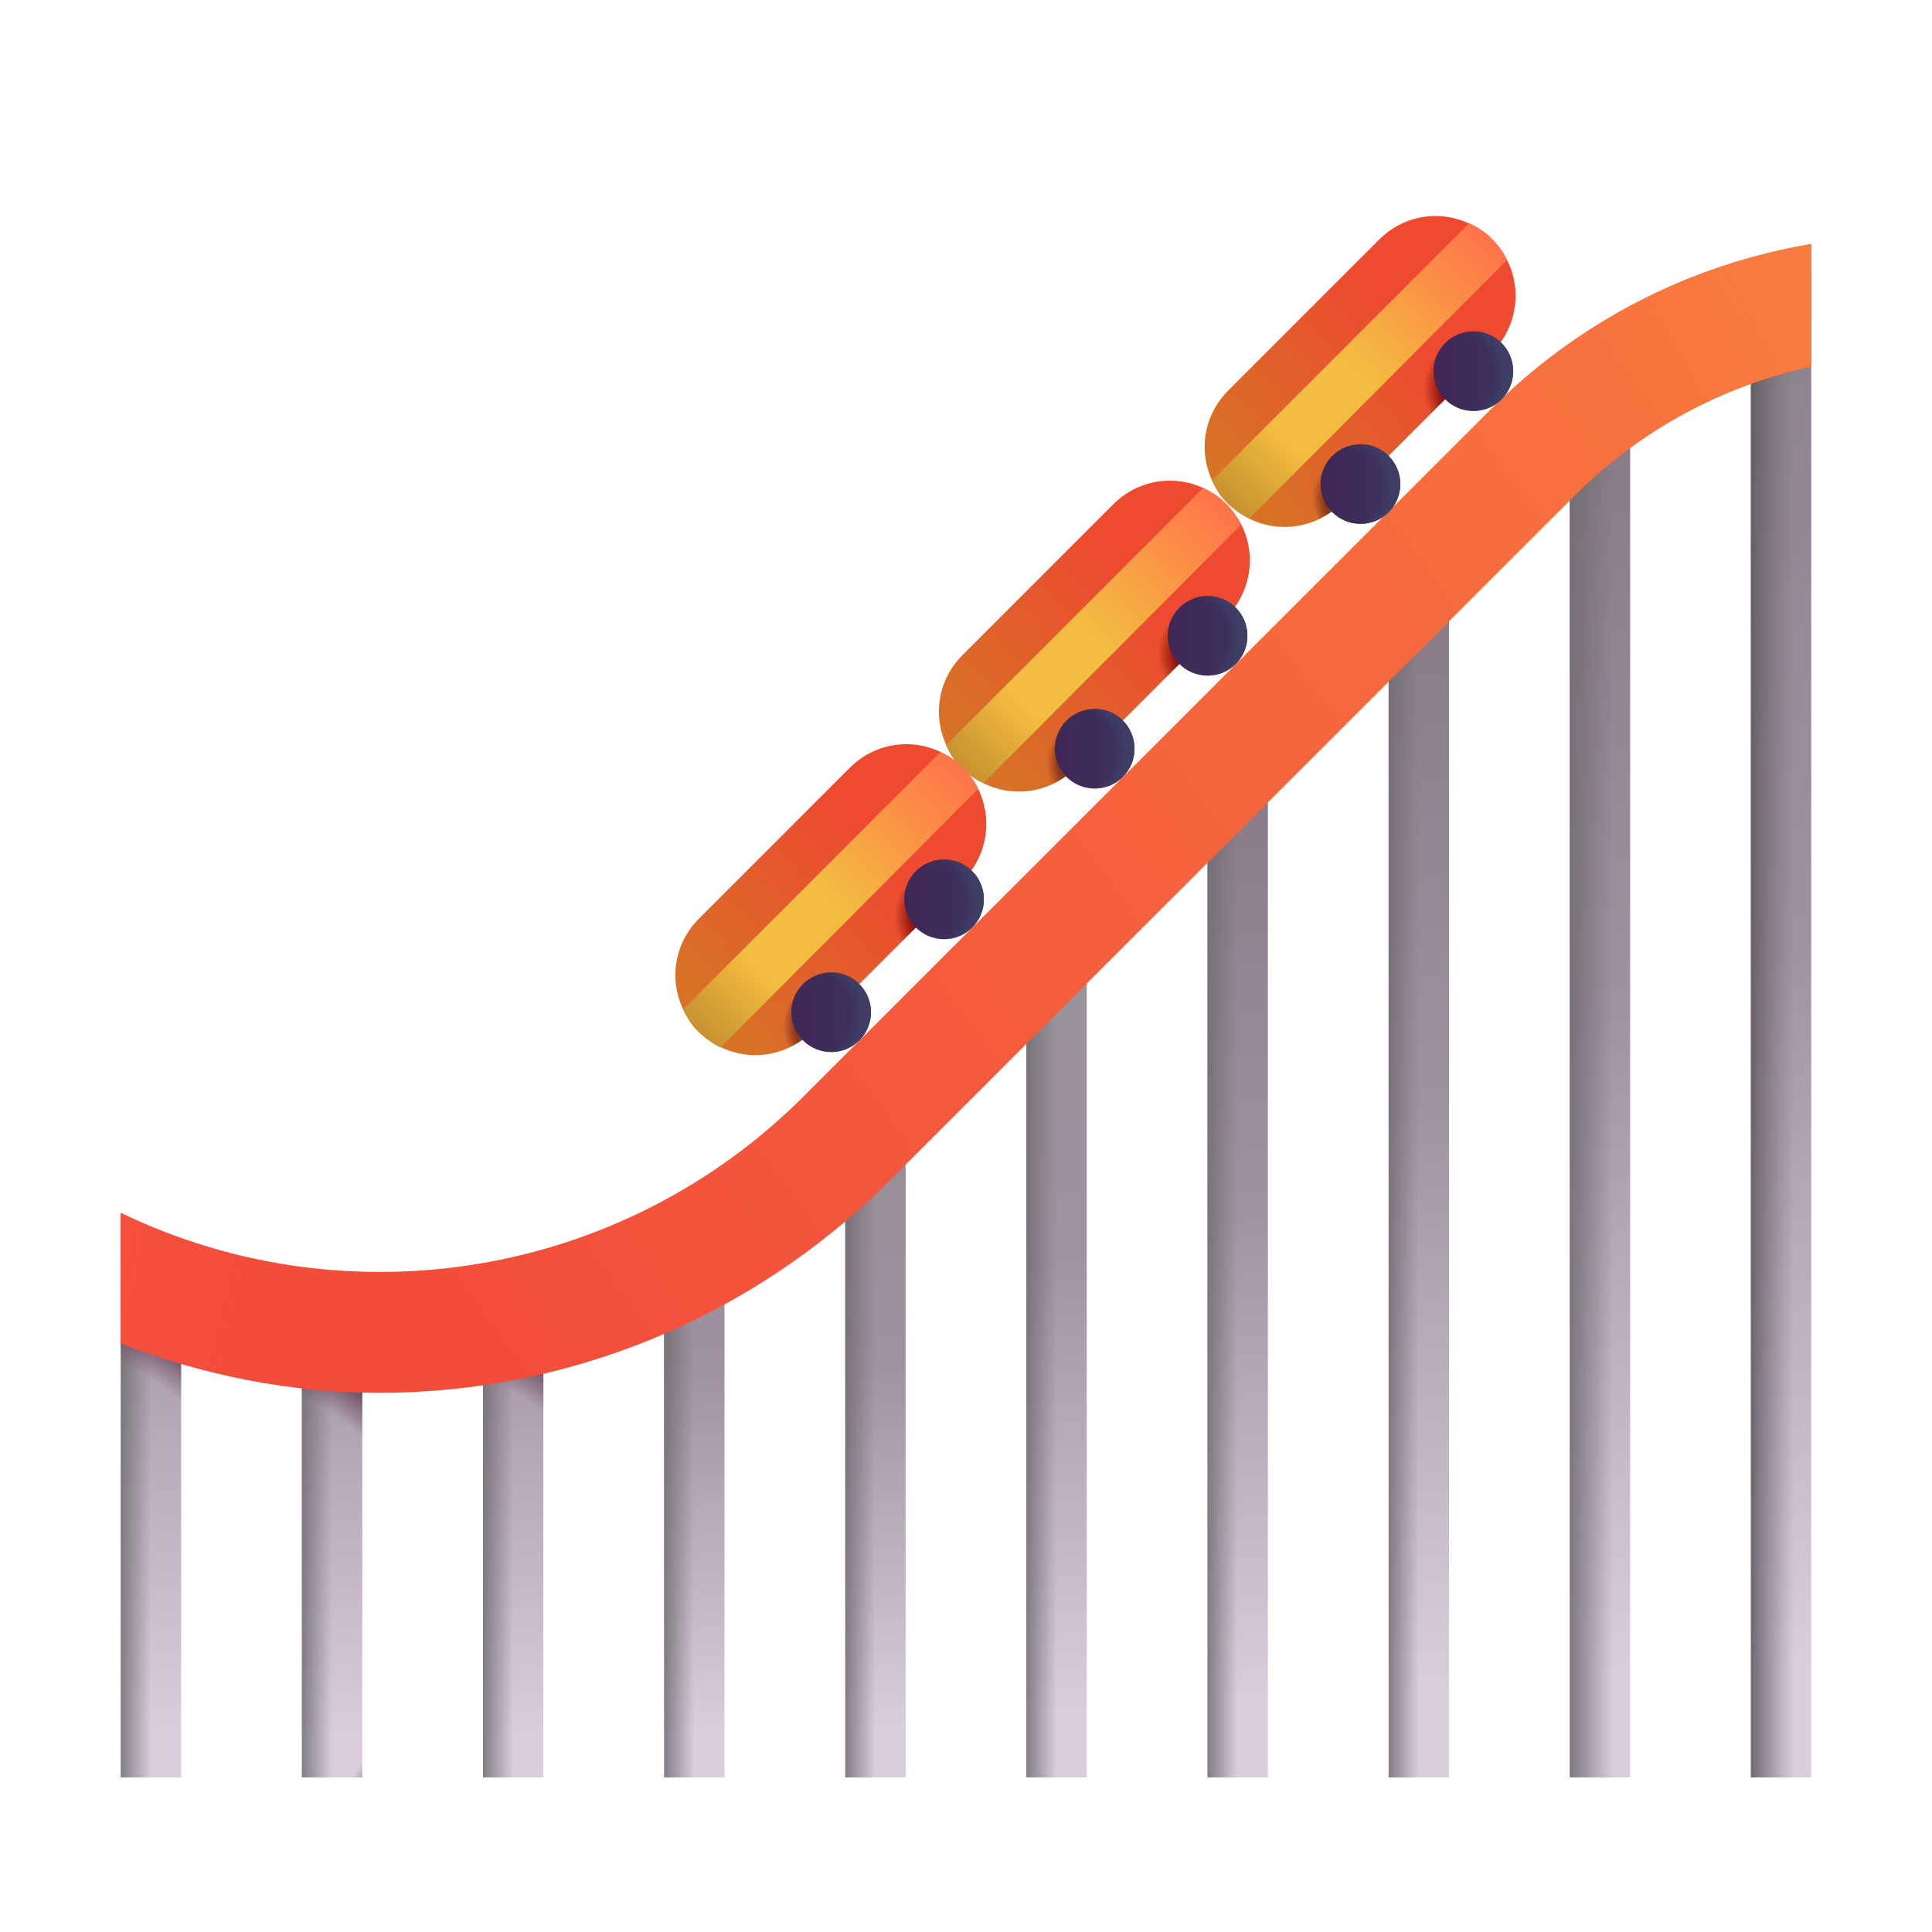
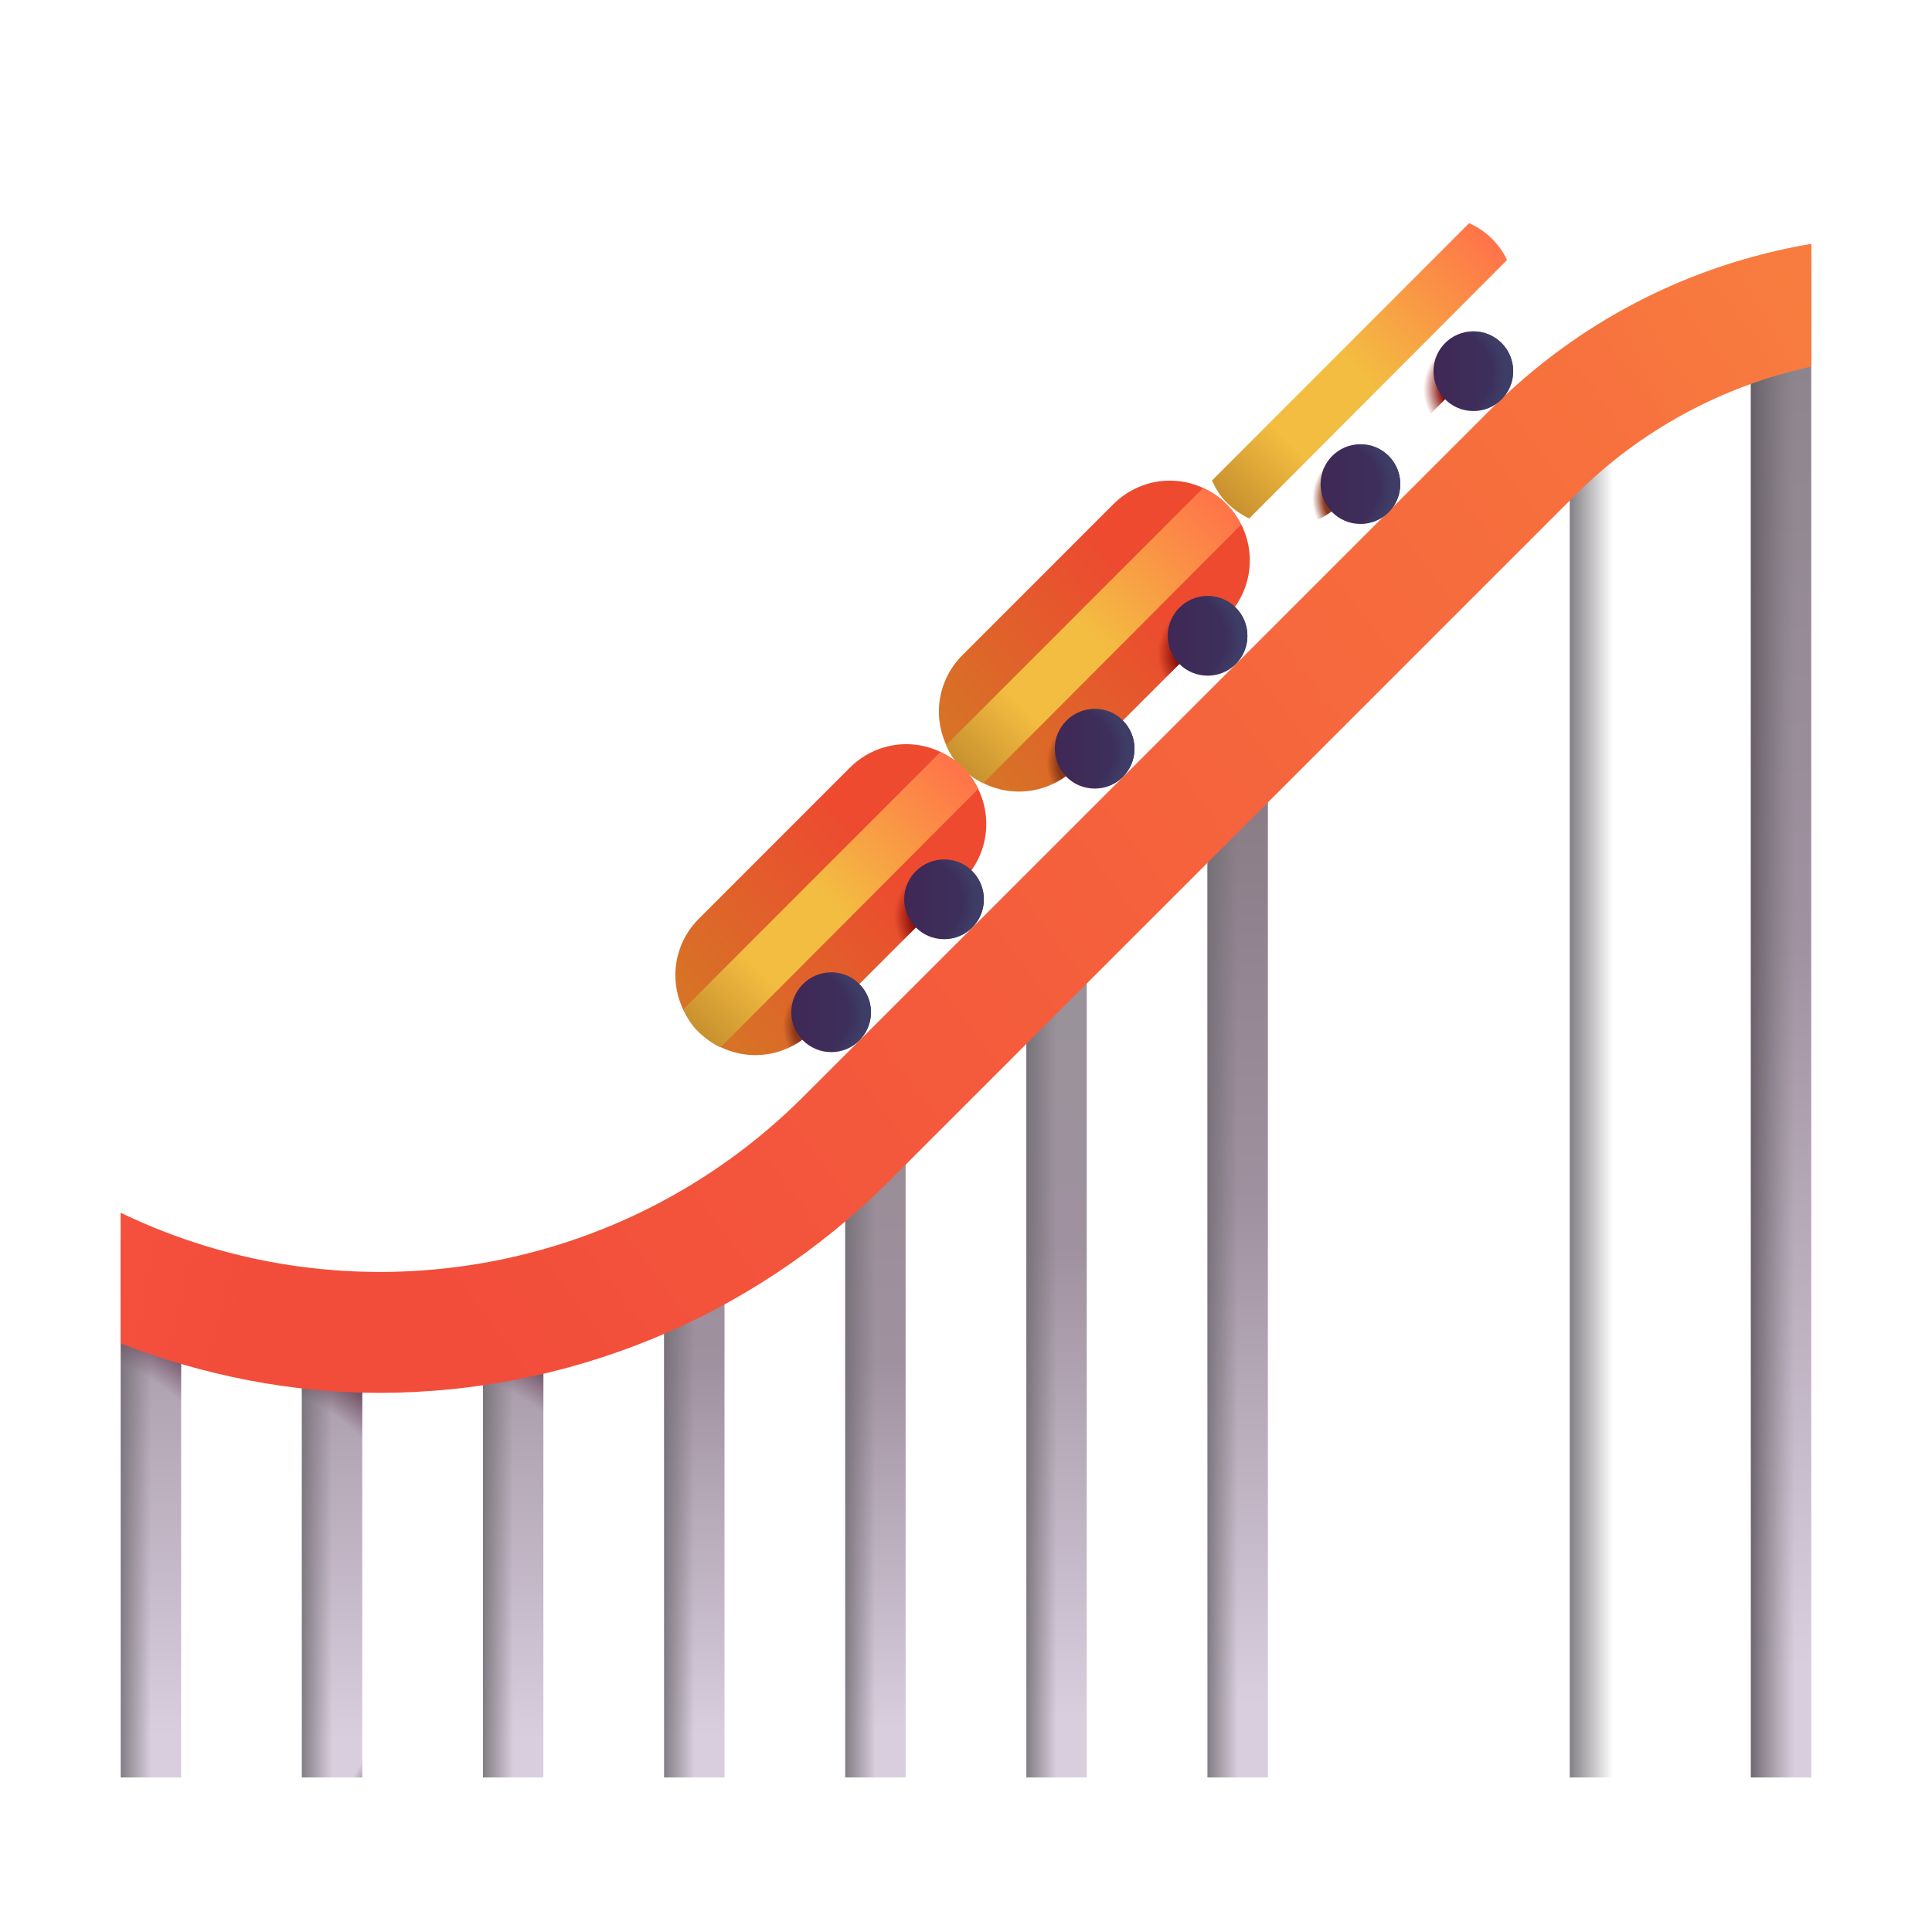
<svg xmlns="http://www.w3.org/2000/svg" width="32" height="32" viewBox="0 0 32 32" fill="none">
  <path d="M2 20.56H3V29.44H2V20.56Z" fill="url(#paint0_linear_18_8705)" />
  <path d="M2 20.56H3V29.44H2V20.56Z" fill="url(#paint1_linear_18_8705)" />
  <path d="M2 20.56H3V29.44H2V20.56Z" fill="url(#paint2_radial_18_8705)" />
  <path d="M5 21.44H6V29.44H5V21.44Z" fill="url(#paint3_linear_18_8705)" />
  <path d="M5 21.44H6V29.44H5V21.44Z" fill="url(#paint4_linear_18_8705)" />
  <path d="M5 21.44H6V29.44H5V21.44Z" fill="url(#paint5_radial_18_8705)" />
  <path d="M8 21.44H9V29.44H8V21.44Z" fill="url(#paint6_linear_18_8705)" />
  <path d="M8 21.44H9V29.44H8V21.44Z" fill="url(#paint7_linear_18_8705)" />
  <path d="M8 21.44H9V29.44H8V21.44Z" fill="url(#paint8_radial_18_8705)" />
  <path d="M11 20.29H12V29.44H11V20.29Z" fill="url(#paint9_linear_18_8705)" />
  <path d="M11 20.29H12V29.44H11V20.29Z" fill="url(#paint10_linear_18_8705)" />
  <path d="M14 18.44H15V29.44H14V18.44Z" fill="url(#paint11_linear_18_8705)" />
  <path d="M14 18.44H15V29.44H14V18.44Z" fill="url(#paint12_linear_18_8705)" />
  <path d="M17 15.4H18V29.44H17V15.4Z" fill="url(#paint13_linear_18_8705)" />
  <path d="M17 15.4H18V29.44H17V15.4Z" fill="url(#paint14_linear_18_8705)" />
  <path d="M20 12.39H21V29.44H20V12.39Z" fill="url(#paint15_linear_18_8705)" />
  <path d="M20 12.39H21V29.44H20V12.39Z" fill="url(#paint16_linear_18_8705)" />
-   <path d="M23 9.29H24V29.44H23V9.29Z" fill="url(#paint17_linear_18_8705)" />
-   <path d="M23 9.29H24V29.44H23V9.29Z" fill="url(#paint18_linear_18_8705)" />
-   <path d="M26 6.34H27V29.44H26V6.34Z" fill="url(#paint19_linear_18_8705)" />
  <path d="M26 6.34H27V29.44H26V6.34Z" fill="url(#paint20_linear_18_8705)" />
  <path d="M29 4.44H30V29.44H29V4.44Z" fill="url(#paint21_linear_18_8705)" />
  <path d="M29 4.44H30V29.44H29V4.44Z" fill="url(#paint22_linear_18_8705)" />
  <g filter="url(#filter0_ii_18_8705)">
    <path d="M24.67 6.801L13.31 18.16C10.31 21.16 5.77 21.901 2 20.09V22.25C3.39 22.791 4.84 23.07 6.28 23.07C9.36 23.07 12.41 21.87 14.72 19.57L26.08 8.211C27.17 7.121 28.53 6.391 30 6.071V4.041C27.99 4.381 26.14 5.321 24.67 6.801Z" fill="url(#paint23_linear_18_8705)" />
  </g>
  <path d="M24.67 6.801L13.31 18.16C10.31 21.16 5.77 21.901 2 20.09V22.25C3.39 22.791 4.84 23.07 6.28 23.07C9.36 23.07 12.41 21.87 14.72 19.57L26.08 8.211C27.17 7.121 28.53 6.391 30 6.071V4.041C27.99 4.381 26.14 5.321 24.67 6.801Z" fill="url(#paint24_linear_18_8705)" />
  <path d="M24.67 6.801L13.31 18.16C10.31 21.16 5.77 21.901 2 20.09V22.25C3.39 22.791 4.84 23.07 6.28 23.07C9.36 23.07 12.41 21.87 14.72 19.57L26.08 8.211C27.17 7.121 28.53 6.391 30 6.071V4.041C27.99 4.381 26.14 5.321 24.67 6.801Z" fill="url(#paint25_linear_18_8705)" />
  <g filter="url(#filter1_i_18_8705)">
    <path d="M15.946 14.586L13.446 17.086C12.926 17.606 12.096 17.606 11.576 17.086C11.056 16.566 11.056 15.736 11.576 15.216L14.076 12.716C14.596 12.196 15.426 12.196 15.946 12.716C16.466 13.226 16.466 14.066 15.946 14.586Z" fill="url(#paint26_linear_18_8705)" />
    <path d="M15.946 14.586L13.446 17.086C12.926 17.606 12.096 17.606 11.576 17.086C11.056 16.566 11.056 15.736 11.576 15.216L14.076 12.716C14.596 12.196 15.426 12.196 15.946 12.716C16.466 13.226 16.466 14.066 15.946 14.586Z" fill="url(#paint27_radial_18_8705)" />
    <path d="M15.946 14.586L13.446 17.086C12.926 17.606 12.096 17.606 11.576 17.086C11.056 16.566 11.056 15.736 11.576 15.216L14.076 12.716C14.596 12.196 15.426 12.196 15.946 12.716C16.466 13.226 16.466 14.066 15.946 14.586Z" fill="url(#paint28_radial_18_8705)" />
  </g>
  <g filter="url(#filter2_i_18_8705)">
    <path d="M20.311 10.221L17.811 12.721C17.291 13.241 16.461 13.241 15.941 12.721C15.421 12.201 15.421 11.371 15.941 10.851L18.441 8.351C18.961 7.831 19.791 7.831 20.311 8.351C20.831 8.861 20.831 9.701 20.311 10.221Z" fill="url(#paint29_linear_18_8705)" />
    <path d="M20.311 10.221L17.811 12.721C17.291 13.241 16.461 13.241 15.941 12.721C15.421 12.201 15.421 11.371 15.941 10.851L18.441 8.351C18.961 7.831 19.791 7.831 20.311 8.351C20.831 8.861 20.831 9.701 20.311 10.221Z" fill="url(#paint30_radial_18_8705)" />
    <path d="M20.311 10.221L17.811 12.721C17.291 13.241 16.461 13.241 15.941 12.721C15.421 12.201 15.421 11.371 15.941 10.851L18.441 8.351C18.961 7.831 19.791 7.831 20.311 8.351C20.831 8.861 20.831 9.701 20.311 10.221Z" fill="url(#paint31_radial_18_8705)" />
  </g>
  <g filter="url(#filter3_i_18_8705)">
-     <path d="M24.712 5.838L22.212 8.338C21.692 8.858 20.863 8.858 20.343 8.338C19.823 7.818 19.823 6.988 20.343 6.468L22.843 3.968C23.363 3.448 24.192 3.448 24.712 3.968C25.233 4.478 25.233 5.318 24.712 5.838Z" fill="url(#paint32_linear_18_8705)" />
    <path d="M24.712 5.838L22.212 8.338C21.692 8.858 20.863 8.858 20.343 8.338C19.823 7.818 19.823 6.988 20.343 6.468L22.843 3.968C23.363 3.448 24.192 3.448 24.712 3.968C25.233 4.478 25.233 5.318 24.712 5.838Z" fill="url(#paint33_radial_18_8705)" />
    <path d="M24.712 5.838L22.212 8.338C21.692 8.858 20.863 8.858 20.343 8.338C19.823 7.818 19.823 6.988 20.343 6.468L22.843 3.968C23.363 3.448 24.192 3.448 24.712 3.968C25.233 4.478 25.233 5.318 24.712 5.838Z" fill="url(#paint34_radial_18_8705)" />
  </g>
  <g filter="url(#filter4_i_18_8705)">
    <path d="M15.636 15.556C16.001 15.556 16.296 15.26 16.296 14.896C16.296 14.531 16.001 14.236 15.636 14.236C15.272 14.236 14.976 14.531 14.976 14.896C14.976 15.26 15.272 15.556 15.636 15.556Z" fill="url(#paint35_linear_18_8705)" />
    <path d="M15.636 15.556C16.001 15.556 16.296 15.26 16.296 14.896C16.296 14.531 16.001 14.236 15.636 14.236C15.272 14.236 14.976 14.531 14.976 14.896C14.976 15.26 15.272 15.556 15.636 15.556Z" fill="url(#paint36_radial_18_8705)" />
  </g>
  <g filter="url(#filter5_i_18_8705)">
    <path d="M20.001 11.191C20.365 11.191 20.661 10.896 20.661 10.531C20.661 10.167 20.365 9.871 20.001 9.871C19.636 9.871 19.341 10.167 19.341 10.531C19.341 10.896 19.636 11.191 20.001 11.191Z" fill="url(#paint37_linear_18_8705)" />
    <path d="M20.001 11.191C20.365 11.191 20.661 10.896 20.661 10.531C20.661 10.167 20.365 9.871 20.001 9.871C19.636 9.871 19.341 10.167 19.341 10.531C19.341 10.896 19.636 11.191 20.001 11.191Z" fill="url(#paint38_radial_18_8705)" />
  </g>
  <g filter="url(#filter6_i_18_8705)">
    <path d="M24.403 6.808C24.767 6.808 25.063 6.512 25.063 6.148C25.063 5.783 24.767 5.488 24.403 5.488C24.038 5.488 23.743 5.783 23.743 6.148C23.743 6.512 24.038 6.808 24.403 6.808Z" fill="url(#paint39_linear_18_8705)" />
    <path d="M24.403 6.808C24.767 6.808 25.063 6.512 25.063 6.148C25.063 5.783 24.767 5.488 24.403 5.488C24.038 5.488 23.743 5.783 23.743 6.148C23.743 6.512 24.038 6.808 24.403 6.808Z" fill="url(#paint40_radial_18_8705)" />
  </g>
  <g filter="url(#filter7_i_18_8705)">
    <path d="M13.766 17.426C14.131 17.426 14.426 17.13 14.426 16.766C14.426 16.401 14.131 16.106 13.766 16.106C13.402 16.106 13.106 16.401 13.106 16.766C13.106 17.13 13.402 17.426 13.766 17.426Z" fill="url(#paint41_linear_18_8705)" />
    <path d="M13.766 17.426C14.131 17.426 14.426 17.13 14.426 16.766C14.426 16.401 14.131 16.106 13.766 16.106C13.402 16.106 13.106 16.401 13.106 16.766C13.106 17.13 13.402 17.426 13.766 17.426Z" fill="url(#paint42_radial_18_8705)" />
  </g>
  <g filter="url(#filter8_i_18_8705)">
    <path d="M18.131 13.061C18.495 13.061 18.791 12.766 18.791 12.401C18.791 12.037 18.495 11.741 18.131 11.741C17.766 11.741 17.471 12.037 17.471 12.401C17.471 12.766 17.766 13.061 18.131 13.061Z" fill="url(#paint43_linear_18_8705)" />
    <path d="M18.131 13.061C18.495 13.061 18.791 12.766 18.791 12.401C18.791 12.037 18.495 11.741 18.131 11.741C17.766 11.741 17.471 12.037 17.471 12.401C17.471 12.766 17.766 13.061 18.131 13.061Z" fill="url(#paint44_radial_18_8705)" />
  </g>
  <g filter="url(#filter9_i_18_8705)">
    <path d="M22.533 8.678C22.897 8.678 23.193 8.382 23.193 8.018C23.193 7.653 22.897 7.358 22.533 7.358C22.168 7.358 21.873 7.653 21.873 8.018C21.873 8.382 22.168 8.678 22.533 8.678Z" fill="url(#paint45_linear_18_8705)" />
    <path d="M22.533 8.678C22.897 8.678 23.193 8.382 23.193 8.018C23.193 7.653 22.897 7.358 22.533 7.358C22.168 7.358 21.873 7.653 21.873 8.018C21.873 8.382 22.168 8.678 22.533 8.678Z" fill="url(#paint46_radial_18_8705)" />
  </g>
  <path d="M15.669 12.344C15.729 12.474 15.797 12.593 15.908 12.703C16.017 12.813 16.156 12.913 16.286 12.973L20.556 8.691C20.496 8.561 20.409 8.441 20.299 8.331C20.189 8.221 20.059 8.141 19.929 8.081L15.669 12.344Z" fill="url(#paint47_linear_18_8705)" />
  <path d="M11.316 16.719C11.376 16.849 11.445 16.968 11.555 17.078C11.665 17.188 11.804 17.288 11.934 17.348L16.203 13.066C16.143 12.936 16.056 12.816 15.946 12.706C15.836 12.596 15.706 12.516 15.576 12.456L11.316 16.719Z" fill="url(#paint48_linear_18_8705)" />
  <path d="M20.074 7.959C20.134 8.089 20.203 8.209 20.312 8.319C20.422 8.429 20.561 8.528 20.691 8.588L24.961 4.307C24.901 4.177 24.814 4.056 24.704 3.946C24.594 3.836 24.464 3.756 24.334 3.696L20.074 7.959Z" fill="url(#paint49_linear_18_8705)" />
  <defs>
    <filter id="filter0_ii_18_8705" x="2" y="3.791" width="28" height="19.53" filterUnits="userSpaceOnUse" color-interpolation-filters="sRGB">
      <feFlood flood-opacity="0" result="BackgroundImageFix" />
      <feBlend mode="normal" in="SourceGraphic" in2="BackgroundImageFix" result="shape" />
      <feColorMatrix in="SourceAlpha" type="matrix" values="0 0 0 0 0 0 0 0 0 0 0 0 0 0 0 0 0 0 127 0" result="hardAlpha" />
      <feOffset dy="0.25" />
      <feGaussianBlur stdDeviation="0.25" />
      <feComposite in2="hardAlpha" operator="arithmetic" k2="-1" k3="1" />
      <feColorMatrix type="matrix" values="0 0 0 0 0.678 0 0 0 0 0.259 0 0 0 0 0.208 0 0 0 1 0" />
      <feBlend mode="normal" in2="shape" result="effect1_innerShadow_18_8705" />
      <feColorMatrix in="SourceAlpha" type="matrix" values="0 0 0 0 0 0 0 0 0 0 0 0 0 0 0 0 0 0 127 0" result="hardAlpha" />
      <feOffset dy="-0.25" />
      <feGaussianBlur stdDeviation="0.25" />
      <feComposite in2="hardAlpha" operator="arithmetic" k2="-1" k3="1" />
      <feColorMatrix type="matrix" values="0 0 0 0 0.659 0 0 0 0 0.184 0 0 0 0 0.18 0 0 0 1 0" />
      <feBlend mode="normal" in2="effect1_innerShadow_18_8705" result="effect2_innerShadow_18_8705" />
    </filter>
    <filter id="filter1_i_18_8705" x="11.186" y="12.326" width="5.15" height="5.15" filterUnits="userSpaceOnUse" color-interpolation-filters="sRGB">
      <feFlood flood-opacity="0" result="BackgroundImageFix" />
      <feBlend mode="normal" in="SourceGraphic" in2="BackgroundImageFix" result="shape" />
      <feColorMatrix in="SourceAlpha" type="matrix" values="0 0 0 0 0 0 0 0 0 0 0 0 0 0 0 0 0 0 127 0" result="hardAlpha" />
      <feOffset />
      <feGaussianBlur stdDeviation="0.375" />
      <feComposite in2="hardAlpha" operator="arithmetic" k2="-1" k3="1" />
      <feColorMatrix type="matrix" values="0 0 0 0 0.69 0 0 0 0 0.341 0 0 0 0 0.22 0 0 0 1 0" />
      <feBlend mode="normal" in2="shape" result="effect1_innerShadow_18_8705" />
    </filter>
    <filter id="filter2_i_18_8705" x="15.551" y="7.961" width="5.15" height="5.15" filterUnits="userSpaceOnUse" color-interpolation-filters="sRGB">
      <feFlood flood-opacity="0" result="BackgroundImageFix" />
      <feBlend mode="normal" in="SourceGraphic" in2="BackgroundImageFix" result="shape" />
      <feColorMatrix in="SourceAlpha" type="matrix" values="0 0 0 0 0 0 0 0 0 0 0 0 0 0 0 0 0 0 127 0" result="hardAlpha" />
      <feOffset />
      <feGaussianBlur stdDeviation="0.375" />
      <feComposite in2="hardAlpha" operator="arithmetic" k2="-1" k3="1" />
      <feColorMatrix type="matrix" values="0 0 0 0 0.69 0 0 0 0 0.341 0 0 0 0 0.22 0 0 0 1 0" />
      <feBlend mode="normal" in2="shape" result="effect1_innerShadow_18_8705" />
    </filter>
    <filter id="filter3_i_18_8705" x="19.953" y="3.578" width="5.15" height="5.15" filterUnits="userSpaceOnUse" color-interpolation-filters="sRGB">
      <feFlood flood-opacity="0" result="BackgroundImageFix" />
      <feBlend mode="normal" in="SourceGraphic" in2="BackgroundImageFix" result="shape" />
      <feColorMatrix in="SourceAlpha" type="matrix" values="0 0 0 0 0 0 0 0 0 0 0 0 0 0 0 0 0 0 127 0" result="hardAlpha" />
      <feOffset />
      <feGaussianBlur stdDeviation="0.375" />
      <feComposite in2="hardAlpha" operator="arithmetic" k2="-1" k3="1" />
      <feColorMatrix type="matrix" values="0 0 0 0 0.69 0 0 0 0 0.341 0 0 0 0 0.22 0 0 0 1 0" />
      <feBlend mode="normal" in2="shape" result="effect1_innerShadow_18_8705" />
    </filter>
    <filter id="filter4_i_18_8705" x="14.976" y="14.236" width="1.32" height="1.32" filterUnits="userSpaceOnUse" color-interpolation-filters="sRGB">
      <feFlood flood-opacity="0" result="BackgroundImageFix" />
      <feBlend mode="normal" in="SourceGraphic" in2="BackgroundImageFix" result="shape" />
      <feColorMatrix in="SourceAlpha" type="matrix" values="0 0 0 0 0 0 0 0 0 0 0 0 0 0 0 0 0 0 127 0" result="hardAlpha" />
      <feOffset />
      <feGaussianBlur stdDeviation="0.125" />
      <feComposite in2="hardAlpha" operator="arithmetic" k2="-1" k3="1" />
      <feColorMatrix type="matrix" values="0 0 0 0 0.212 0 0 0 0 0.078 0 0 0 0 0.204 0 0 0 1 0" />
      <feBlend mode="normal" in2="shape" result="effect1_innerShadow_18_8705" />
    </filter>
    <filter id="filter5_i_18_8705" x="19.341" y="9.871" width="1.32" height="1.32" filterUnits="userSpaceOnUse" color-interpolation-filters="sRGB">
      <feFlood flood-opacity="0" result="BackgroundImageFix" />
      <feBlend mode="normal" in="SourceGraphic" in2="BackgroundImageFix" result="shape" />
      <feColorMatrix in="SourceAlpha" type="matrix" values="0 0 0 0 0 0 0 0 0 0 0 0 0 0 0 0 0 0 127 0" result="hardAlpha" />
      <feOffset />
      <feGaussianBlur stdDeviation="0.125" />
      <feComposite in2="hardAlpha" operator="arithmetic" k2="-1" k3="1" />
      <feColorMatrix type="matrix" values="0 0 0 0 0.212 0 0 0 0 0.078 0 0 0 0 0.204 0 0 0 1 0" />
      <feBlend mode="normal" in2="shape" result="effect1_innerShadow_18_8705" />
    </filter>
    <filter id="filter6_i_18_8705" x="23.743" y="5.488" width="1.32" height="1.32" filterUnits="userSpaceOnUse" color-interpolation-filters="sRGB">
      <feFlood flood-opacity="0" result="BackgroundImageFix" />
      <feBlend mode="normal" in="SourceGraphic" in2="BackgroundImageFix" result="shape" />
      <feColorMatrix in="SourceAlpha" type="matrix" values="0 0 0 0 0 0 0 0 0 0 0 0 0 0 0 0 0 0 127 0" result="hardAlpha" />
      <feOffset />
      <feGaussianBlur stdDeviation="0.125" />
      <feComposite in2="hardAlpha" operator="arithmetic" k2="-1" k3="1" />
      <feColorMatrix type="matrix" values="0 0 0 0 0.212 0 0 0 0 0.078 0 0 0 0 0.204 0 0 0 1 0" />
      <feBlend mode="normal" in2="shape" result="effect1_innerShadow_18_8705" />
    </filter>
    <filter id="filter7_i_18_8705" x="13.106" y="16.106" width="1.32" height="1.32" filterUnits="userSpaceOnUse" color-interpolation-filters="sRGB">
      <feFlood flood-opacity="0" result="BackgroundImageFix" />
      <feBlend mode="normal" in="SourceGraphic" in2="BackgroundImageFix" result="shape" />
      <feColorMatrix in="SourceAlpha" type="matrix" values="0 0 0 0 0 0 0 0 0 0 0 0 0 0 0 0 0 0 127 0" result="hardAlpha" />
      <feOffset />
      <feGaussianBlur stdDeviation="0.125" />
      <feComposite in2="hardAlpha" operator="arithmetic" k2="-1" k3="1" />
      <feColorMatrix type="matrix" values="0 0 0 0 0.212 0 0 0 0 0.078 0 0 0 0 0.204 0 0 0 1 0" />
      <feBlend mode="normal" in2="shape" result="effect1_innerShadow_18_8705" />
    </filter>
    <filter id="filter8_i_18_8705" x="17.471" y="11.741" width="1.32" height="1.32" filterUnits="userSpaceOnUse" color-interpolation-filters="sRGB">
      <feFlood flood-opacity="0" result="BackgroundImageFix" />
      <feBlend mode="normal" in="SourceGraphic" in2="BackgroundImageFix" result="shape" />
      <feColorMatrix in="SourceAlpha" type="matrix" values="0 0 0 0 0 0 0 0 0 0 0 0 0 0 0 0 0 0 127 0" result="hardAlpha" />
      <feOffset />
      <feGaussianBlur stdDeviation="0.125" />
      <feComposite in2="hardAlpha" operator="arithmetic" k2="-1" k3="1" />
      <feColorMatrix type="matrix" values="0 0 0 0 0.212 0 0 0 0 0.078 0 0 0 0 0.204 0 0 0 1 0" />
      <feBlend mode="normal" in2="shape" result="effect1_innerShadow_18_8705" />
    </filter>
    <filter id="filter9_i_18_8705" x="21.873" y="7.358" width="1.32" height="1.32" filterUnits="userSpaceOnUse" color-interpolation-filters="sRGB">
      <feFlood flood-opacity="0" result="BackgroundImageFix" />
      <feBlend mode="normal" in="SourceGraphic" in2="BackgroundImageFix" result="shape" />
      <feColorMatrix in="SourceAlpha" type="matrix" values="0 0 0 0 0 0 0 0 0 0 0 0 0 0 0 0 0 0 127 0" result="hardAlpha" />
      <feOffset />
      <feGaussianBlur stdDeviation="0.125" />
      <feComposite in2="hardAlpha" operator="arithmetic" k2="-1" k3="1" />
      <feColorMatrix type="matrix" values="0 0 0 0 0.212 0 0 0 0 0.078 0 0 0 0 0.204 0 0 0 1 0" />
      <feBlend mode="normal" in2="shape" result="effect1_innerShadow_18_8705" />
    </filter>
    <linearGradient id="paint0_linear_18_8705" x1="2.502" y1="29.436" x2="2.502" y2="20.562" gradientUnits="userSpaceOnUse">
      <stop offset="0.078" stop-color="#D8CEDE" />
      <stop offset="1" stop-color="#A091A0" />
    </linearGradient>
    <linearGradient id="paint1_linear_18_8705" x1="1.895" y1="27.452" x2="2.5" y2="27.452" gradientUnits="userSpaceOnUse">
      <stop stop-color="#706C72" />
      <stop offset="1" stop-color="#706C72" stop-opacity="0" />
    </linearGradient>
    <radialGradient id="paint2_radial_18_8705" cx="0" cy="0" r="1" gradientUnits="userSpaceOnUse" gradientTransform="translate(-1.634 28.141) rotate(-46.572) scale(7.609 5.044)">
      <stop offset="0.888" stop-color="#6F4E62" stop-opacity="0" />
      <stop offset="0.969" stop-color="#6F4E62" />
    </radialGradient>
    <linearGradient id="paint3_linear_18_8705" x1="5.502" y1="29.436" x2="5.502" y2="21.442" gradientUnits="userSpaceOnUse">
      <stop offset="0.078" stop-color="#D8CEDE" />
      <stop offset="1" stop-color="#A091A0" />
    </linearGradient>
    <linearGradient id="paint4_linear_18_8705" x1="4.895" y1="27.649" x2="5.5" y2="27.649" gradientUnits="userSpaceOnUse">
      <stop stop-color="#706C72" />
      <stop offset="1" stop-color="#706C72" stop-opacity="0" />
    </linearGradient>
    <radialGradient id="paint5_radial_18_8705" cx="0" cy="0" r="1" gradientUnits="userSpaceOnUse" gradientTransform="translate(1.366 28.27) rotate(-43.584) scale(7.221 4.788)">
      <stop offset="0.888" stop-color="#6F4E62" stop-opacity="0" />
      <stop offset="0.969" stop-color="#6F4E62" />
    </radialGradient>
    <linearGradient id="paint6_linear_18_8705" x1="8.502" y1="29.436" x2="8.502" y2="21.442" gradientUnits="userSpaceOnUse">
      <stop offset="0.078" stop-color="#D8CEDE" />
      <stop offset="1" stop-color="#A091A0" />
    </linearGradient>
    <linearGradient id="paint7_linear_18_8705" x1="7.895" y1="27.649" x2="8.5" y2="27.649" gradientUnits="userSpaceOnUse">
      <stop stop-color="#706C72" />
      <stop offset="1" stop-color="#706C72" stop-opacity="0" />
    </linearGradient>
    <radialGradient id="paint8_radial_18_8705" cx="0" cy="0" r="1" gradientUnits="userSpaceOnUse" gradientTransform="translate(4.595 28.605) rotate(-50.06) scale(7.666 5.083)">
      <stop offset="0.888" stop-color="#6F4E62" stop-opacity="0" />
      <stop offset="0.969" stop-color="#6F4E62" />
    </radialGradient>
    <linearGradient id="paint9_linear_18_8705" x1="11.502" y1="29.436" x2="11.502" y2="20.293" gradientUnits="userSpaceOnUse">
      <stop offset="0.078" stop-color="#D8CEDE" />
      <stop offset="0.746" stop-color="#A091A0" />
      <stop offset="1" stop-color="#998D96" />
    </linearGradient>
    <linearGradient id="paint10_linear_18_8705" x1="10.895" y1="27.392" x2="11.5" y2="27.392" gradientUnits="userSpaceOnUse">
      <stop stop-color="#706C72" />
      <stop offset="1" stop-color="#706C72" stop-opacity="0" />
    </linearGradient>
    <linearGradient id="paint11_linear_18_8705" x1="14.502" y1="29.435" x2="14.5" y2="19.156" gradientUnits="userSpaceOnUse">
      <stop offset="0.078" stop-color="#D8CEDE" />
      <stop offset="0.669" stop-color="#A091A0" />
      <stop offset="1" stop-color="#998D96" />
    </linearGradient>
    <linearGradient id="paint12_linear_18_8705" x1="13.895" y1="26.978" x2="14.5" y2="26.978" gradientUnits="userSpaceOnUse">
      <stop stop-color="#706C72" />
      <stop offset="1" stop-color="#706C72" stop-opacity="0" />
    </linearGradient>
    <linearGradient id="paint13_linear_18_8705" x1="17.502" y1="29.434" x2="17.499" y2="16.314" gradientUnits="userSpaceOnUse">
      <stop offset="0.078" stop-color="#D8CEDE" />
      <stop offset="0.669" stop-color="#A091A0" />
      <stop offset="1" stop-color="#999299" />
    </linearGradient>
    <linearGradient id="paint14_linear_18_8705" x1="16.895" y1="26.297" x2="17.5" y2="26.297" gradientUnits="userSpaceOnUse">
      <stop stop-color="#706C72" />
      <stop offset="1" stop-color="#706C72" stop-opacity="0" />
    </linearGradient>
    <linearGradient id="paint15_linear_18_8705" x1="20.502" y1="29.432" x2="20.498" y2="13.5" gradientUnits="userSpaceOnUse">
      <stop offset="0.078" stop-color="#D8CEDE" />
      <stop offset="0.596" stop-color="#A091A0" />
      <stop offset="1" stop-color="#8A7D87" />
    </linearGradient>
    <linearGradient id="paint16_linear_18_8705" x1="19.895" y1="25.623" x2="20.5" y2="25.623" gradientUnits="userSpaceOnUse">
      <stop stop-color="#706C72" />
      <stop offset="1" stop-color="#706C72" stop-opacity="0" />
    </linearGradient>
    <linearGradient id="paint17_linear_18_8705" x1="23.502" y1="29.431" x2="23.497" y2="10.602" gradientUnits="userSpaceOnUse">
      <stop offset="0.078" stop-color="#D8CEDE" />
      <stop offset="0.596" stop-color="#A091A0" />
      <stop offset="1" stop-color="#8A7D87" />
    </linearGradient>
    <linearGradient id="paint18_linear_18_8705" x1="22.895" y1="24.929" x2="23.5" y2="24.929" gradientUnits="userSpaceOnUse">
      <stop stop-color="#706C72" />
      <stop offset="1" stop-color="#706C72" stop-opacity="0" />
    </linearGradient>
    <linearGradient id="paint19_linear_18_8705" x1="26.502" y1="29.43" x2="26.495" y2="7.844" gradientUnits="userSpaceOnUse">
      <stop offset="0.078" stop-color="#D8CEDE" />
      <stop offset="0.596" stop-color="#A091A0" />
      <stop offset="1" stop-color="#8A7D87" />
    </linearGradient>
    <linearGradient id="paint20_linear_18_8705" x1="25.895" y1="24.269" x2="26.714" y2="24.269" gradientUnits="userSpaceOnUse">
      <stop stop-color="#706C72" />
      <stop offset="1" stop-color="#706C72" stop-opacity="0" />
    </linearGradient>
    <linearGradient id="paint21_linear_18_8705" x1="29.502" y1="29.429" x2="29.494" y2="6.068" gradientUnits="userSpaceOnUse">
      <stop offset="0.078" stop-color="#D8CEDE" />
      <stop offset="0.596" stop-color="#A091A0" />
      <stop offset="1" stop-color="#8D858D" />
    </linearGradient>
    <linearGradient id="paint22_linear_18_8705" x1="28.895" y1="23.844" x2="29.718" y2="23.844" gradientUnits="userSpaceOnUse">
      <stop stop-color="#5E565E" />
      <stop offset="1" stop-color="#706C72" stop-opacity="0" />
    </linearGradient>
    <linearGradient id="paint23_linear_18_8705" x1="7.162" y1="21.165" x2="30" y2="4.041" gradientUnits="userSpaceOnUse">
      <stop stop-color="#F24D3B" />
      <stop offset="1" stop-color="#F8783E" />
    </linearGradient>
    <linearGradient id="paint24_linear_18_8705" x1="30.327" y1="4.681" x2="26.831" y2="6.583" gradientUnits="userSpaceOnUse">
      <stop stop-color="#F87C3F" />
      <stop offset="1" stop-color="#F87C3F" stop-opacity="0" />
    </linearGradient>
    <linearGradient id="paint25_linear_18_8705" x1="1.59" y1="21.182" x2="3.955" y2="21.696" gradientUnits="userSpaceOnUse">
      <stop stop-color="#F5503E" />
      <stop offset="1" stop-color="#F5503E" stop-opacity="0" />
    </linearGradient>
    <linearGradient id="paint26_linear_18_8705" x1="14.75" y1="14.345" x2="11.897" y2="16.941" gradientUnits="userSpaceOnUse">
      <stop stop-color="#ED4A30" />
      <stop offset="1" stop-color="#D77226" />
    </linearGradient>
    <radialGradient id="paint27_radial_18_8705" cx="0" cy="0" r="1" gradientUnits="userSpaceOnUse" gradientTransform="translate(13.624 16.98) rotate(98.499) scale(0.732 0.65)">
      <stop offset="0.706" stop-color="#8B381A" />
      <stop offset="1" stop-color="#8B381A" stop-opacity="0" />
    </radialGradient>
    <radialGradient id="paint28_radial_18_8705" cx="0" cy="0" r="1" gradientUnits="userSpaceOnUse" gradientTransform="translate(15.521 15.149) rotate(106.306) scale(0.792 0.703)">
      <stop offset="0.585" stop-color="#8B110A" />
      <stop offset="1" stop-color="#8B110A" stop-opacity="0" />
    </radialGradient>
    <linearGradient id="paint29_linear_18_8705" x1="19.115" y1="9.98" x2="16.262" y2="12.577" gradientUnits="userSpaceOnUse">
      <stop stop-color="#ED4A30" />
      <stop offset="1" stop-color="#D77226" />
    </linearGradient>
    <radialGradient id="paint30_radial_18_8705" cx="0" cy="0" r="1" gradientUnits="userSpaceOnUse" gradientTransform="translate(17.988 12.615) rotate(98.499) scale(0.732 0.65)">
      <stop offset="0.706" stop-color="#8B381A" />
      <stop offset="1" stop-color="#8B381A" stop-opacity="0" />
    </radialGradient>
    <radialGradient id="paint31_radial_18_8705" cx="0" cy="0" r="1" gradientUnits="userSpaceOnUse" gradientTransform="translate(19.886 10.784) rotate(106.306) scale(0.792 0.703)">
      <stop offset="0.585" stop-color="#8B110A" />
      <stop offset="1" stop-color="#8B110A" stop-opacity="0" />
    </radialGradient>
    <linearGradient id="paint32_linear_18_8705" x1="23.517" y1="5.597" x2="20.664" y2="8.193" gradientUnits="userSpaceOnUse">
      <stop stop-color="#ED4A30" />
      <stop offset="1" stop-color="#D77226" />
    </linearGradient>
    <radialGradient id="paint33_radial_18_8705" cx="0" cy="0" r="1" gradientUnits="userSpaceOnUse" gradientTransform="translate(22.39 8.232) rotate(98.499) scale(0.732 0.65)">
      <stop offset="0.706" stop-color="#8B381A" />
      <stop offset="1" stop-color="#8B381A" stop-opacity="0" />
    </radialGradient>
    <radialGradient id="paint34_radial_18_8705" cx="0" cy="0" r="1" gradientUnits="userSpaceOnUse" gradientTransform="translate(24.287 6.401) rotate(106.306) scale(0.792 0.703)">
      <stop offset="0.585" stop-color="#8B110A" />
      <stop offset="1" stop-color="#8B110A" stop-opacity="0" />
    </radialGradient>
    <linearGradient id="paint35_linear_18_8705" x1="14.729" y1="14.896" x2="16.296" y2="14.896" gradientUnits="userSpaceOnUse">
      <stop stop-color="#412654" />
      <stop offset="1" stop-color="#3B325E" />
    </linearGradient>
    <radialGradient id="paint36_radial_18_8705" cx="0" cy="0" r="1" gradientUnits="userSpaceOnUse" gradientTransform="translate(14.976 14.942) rotate(-2.232) scale(1.199 0.992)">
      <stop offset="0.806" stop-color="#3E3D66" stop-opacity="0" />
      <stop offset="1" stop-color="#3E3D66" />
    </radialGradient>
    <linearGradient id="paint37_linear_18_8705" x1="19.094" y1="10.531" x2="20.661" y2="10.531" gradientUnits="userSpaceOnUse">
      <stop stop-color="#412654" />
      <stop offset="1" stop-color="#3B325E" />
    </linearGradient>
    <radialGradient id="paint38_radial_18_8705" cx="0" cy="0" r="1" gradientUnits="userSpaceOnUse" gradientTransform="translate(19.341 10.578) rotate(-2.232) scale(1.199 0.992)">
      <stop offset="0.806" stop-color="#3E3D66" stop-opacity="0" />
      <stop offset="1" stop-color="#3E3D66" />
    </radialGradient>
    <linearGradient id="paint39_linear_18_8705" x1="23.496" y1="6.148" x2="25.063" y2="6.148" gradientUnits="userSpaceOnUse">
      <stop stop-color="#412654" />
      <stop offset="1" stop-color="#3B325E" />
    </linearGradient>
    <radialGradient id="paint40_radial_18_8705" cx="0" cy="0" r="1" gradientUnits="userSpaceOnUse" gradientTransform="translate(23.743 6.195) rotate(-2.232) scale(1.199 0.992)">
      <stop offset="0.806" stop-color="#3E3D66" stop-opacity="0" />
      <stop offset="1" stop-color="#3E3D66" />
    </radialGradient>
    <linearGradient id="paint41_linear_18_8705" x1="12.859" y1="16.766" x2="14.426" y2="16.766" gradientUnits="userSpaceOnUse">
      <stop stop-color="#412654" />
      <stop offset="1" stop-color="#3B325E" />
    </linearGradient>
    <radialGradient id="paint42_radial_18_8705" cx="0" cy="0" r="1" gradientUnits="userSpaceOnUse" gradientTransform="translate(13.106 16.812) rotate(-2.232) scale(1.199 0.992)">
      <stop offset="0.806" stop-color="#3E3D66" stop-opacity="0" />
      <stop offset="1" stop-color="#3E3D66" />
    </radialGradient>
    <linearGradient id="paint43_linear_18_8705" x1="17.224" y1="12.401" x2="18.791" y2="12.401" gradientUnits="userSpaceOnUse">
      <stop stop-color="#412654" />
      <stop offset="1" stop-color="#3B325E" />
    </linearGradient>
    <radialGradient id="paint44_radial_18_8705" cx="0" cy="0" r="1" gradientUnits="userSpaceOnUse" gradientTransform="translate(17.471 12.448) rotate(-2.232) scale(1.199 0.992)">
      <stop offset="0.806" stop-color="#3E3D66" stop-opacity="0" />
      <stop offset="1" stop-color="#3E3D66" />
    </radialGradient>
    <linearGradient id="paint45_linear_18_8705" x1="21.626" y1="8.018" x2="23.193" y2="8.018" gradientUnits="userSpaceOnUse">
      <stop stop-color="#412654" />
      <stop offset="1" stop-color="#3B325E" />
    </linearGradient>
    <radialGradient id="paint46_radial_18_8705" cx="0" cy="0" r="1" gradientUnits="userSpaceOnUse" gradientTransform="translate(21.873 8.065) rotate(-2.232) scale(1.199 0.992)">
      <stop offset="0.806" stop-color="#3E3D66" stop-opacity="0" />
      <stop offset="1" stop-color="#3E3D66" />
    </radialGradient>
    <linearGradient id="paint47_linear_18_8705" x1="15.573" y1="13.136" x2="20.3" y2="8.409" gradientUnits="userSpaceOnUse">
      <stop stop-color="#B88028" />
      <stop offset="0.297" stop-color="#F3BD41" />
      <stop offset="0.543" stop-color="#F3BD41" />
      <stop offset="1" stop-color="#FF7449" />
    </linearGradient>
    <linearGradient id="paint48_linear_18_8705" x1="11.22" y1="17.511" x2="15.947" y2="12.784" gradientUnits="userSpaceOnUse">
      <stop stop-color="#B88028" />
      <stop offset="0.297" stop-color="#F3BD41" />
      <stop offset="0.543" stop-color="#F3BD41" />
      <stop offset="1" stop-color="#FF7449" />
    </linearGradient>
    <linearGradient id="paint49_linear_18_8705" x1="19.978" y1="8.751" x2="24.705" y2="4.025" gradientUnits="userSpaceOnUse">
      <stop stop-color="#B88028" />
      <stop offset="0.297" stop-color="#F3BD41" />
      <stop offset="0.543" stop-color="#F3BD41" />
      <stop offset="1" stop-color="#FF7449" />
    </linearGradient>
  </defs>
</svg>